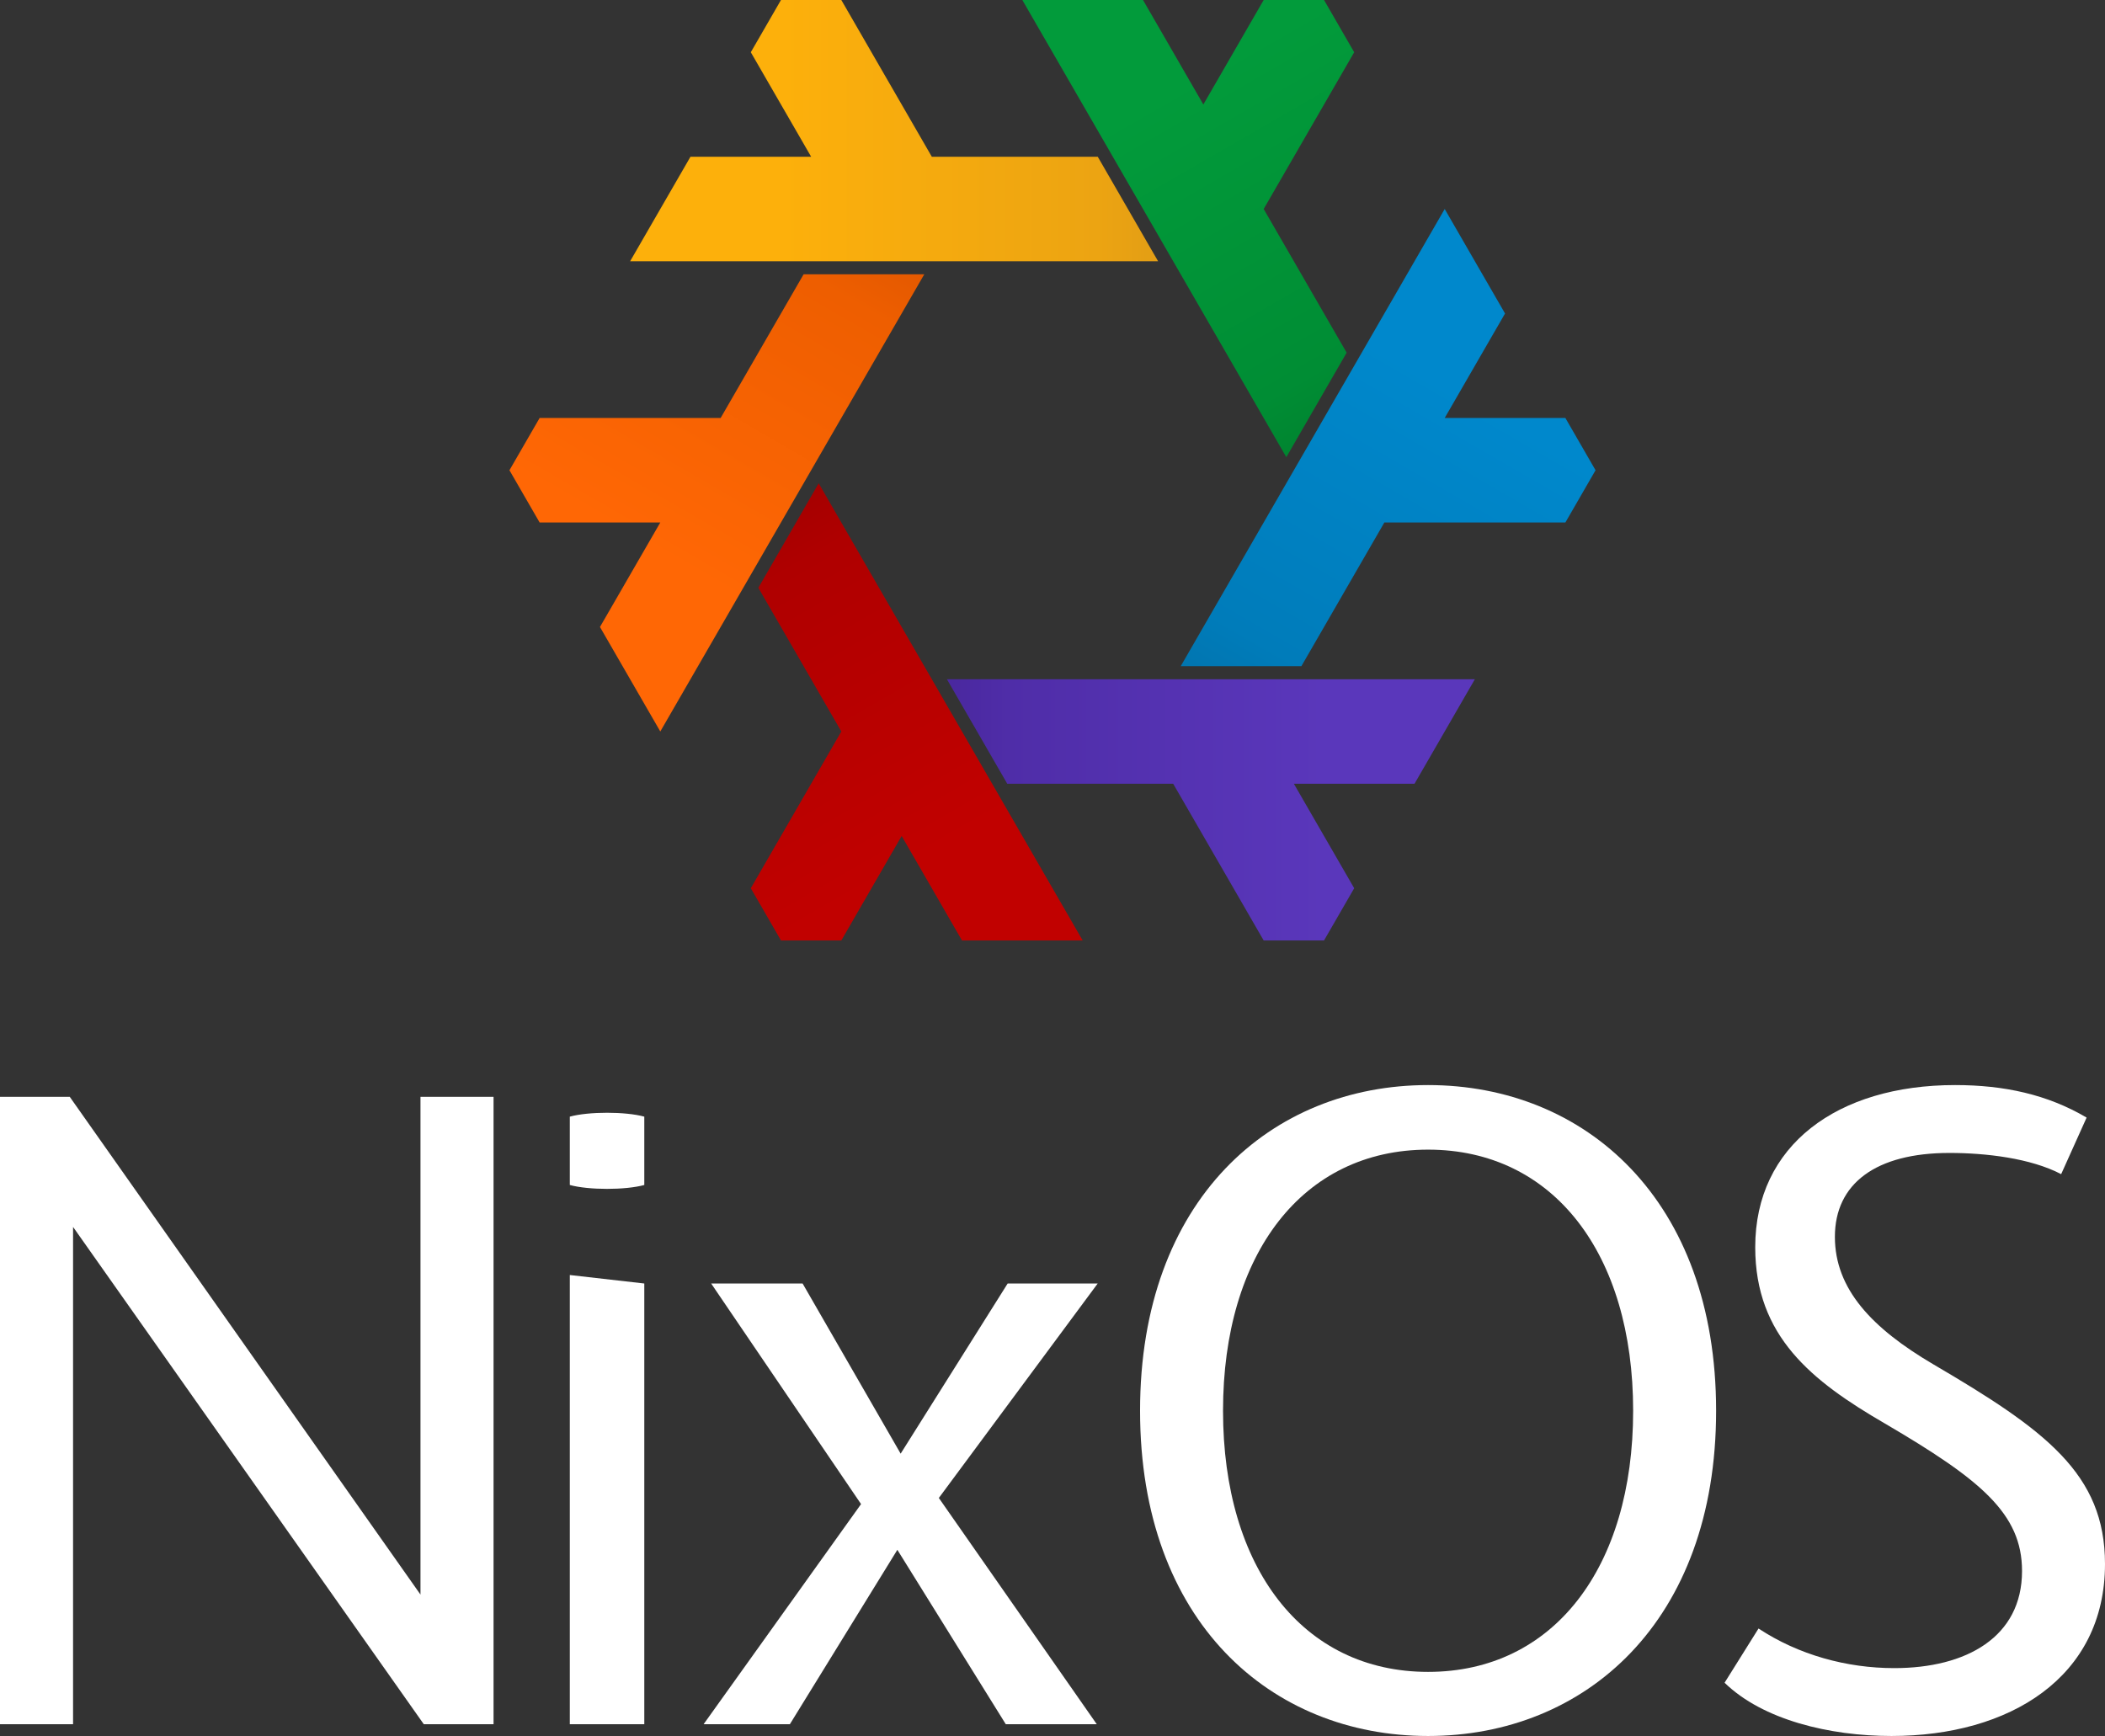
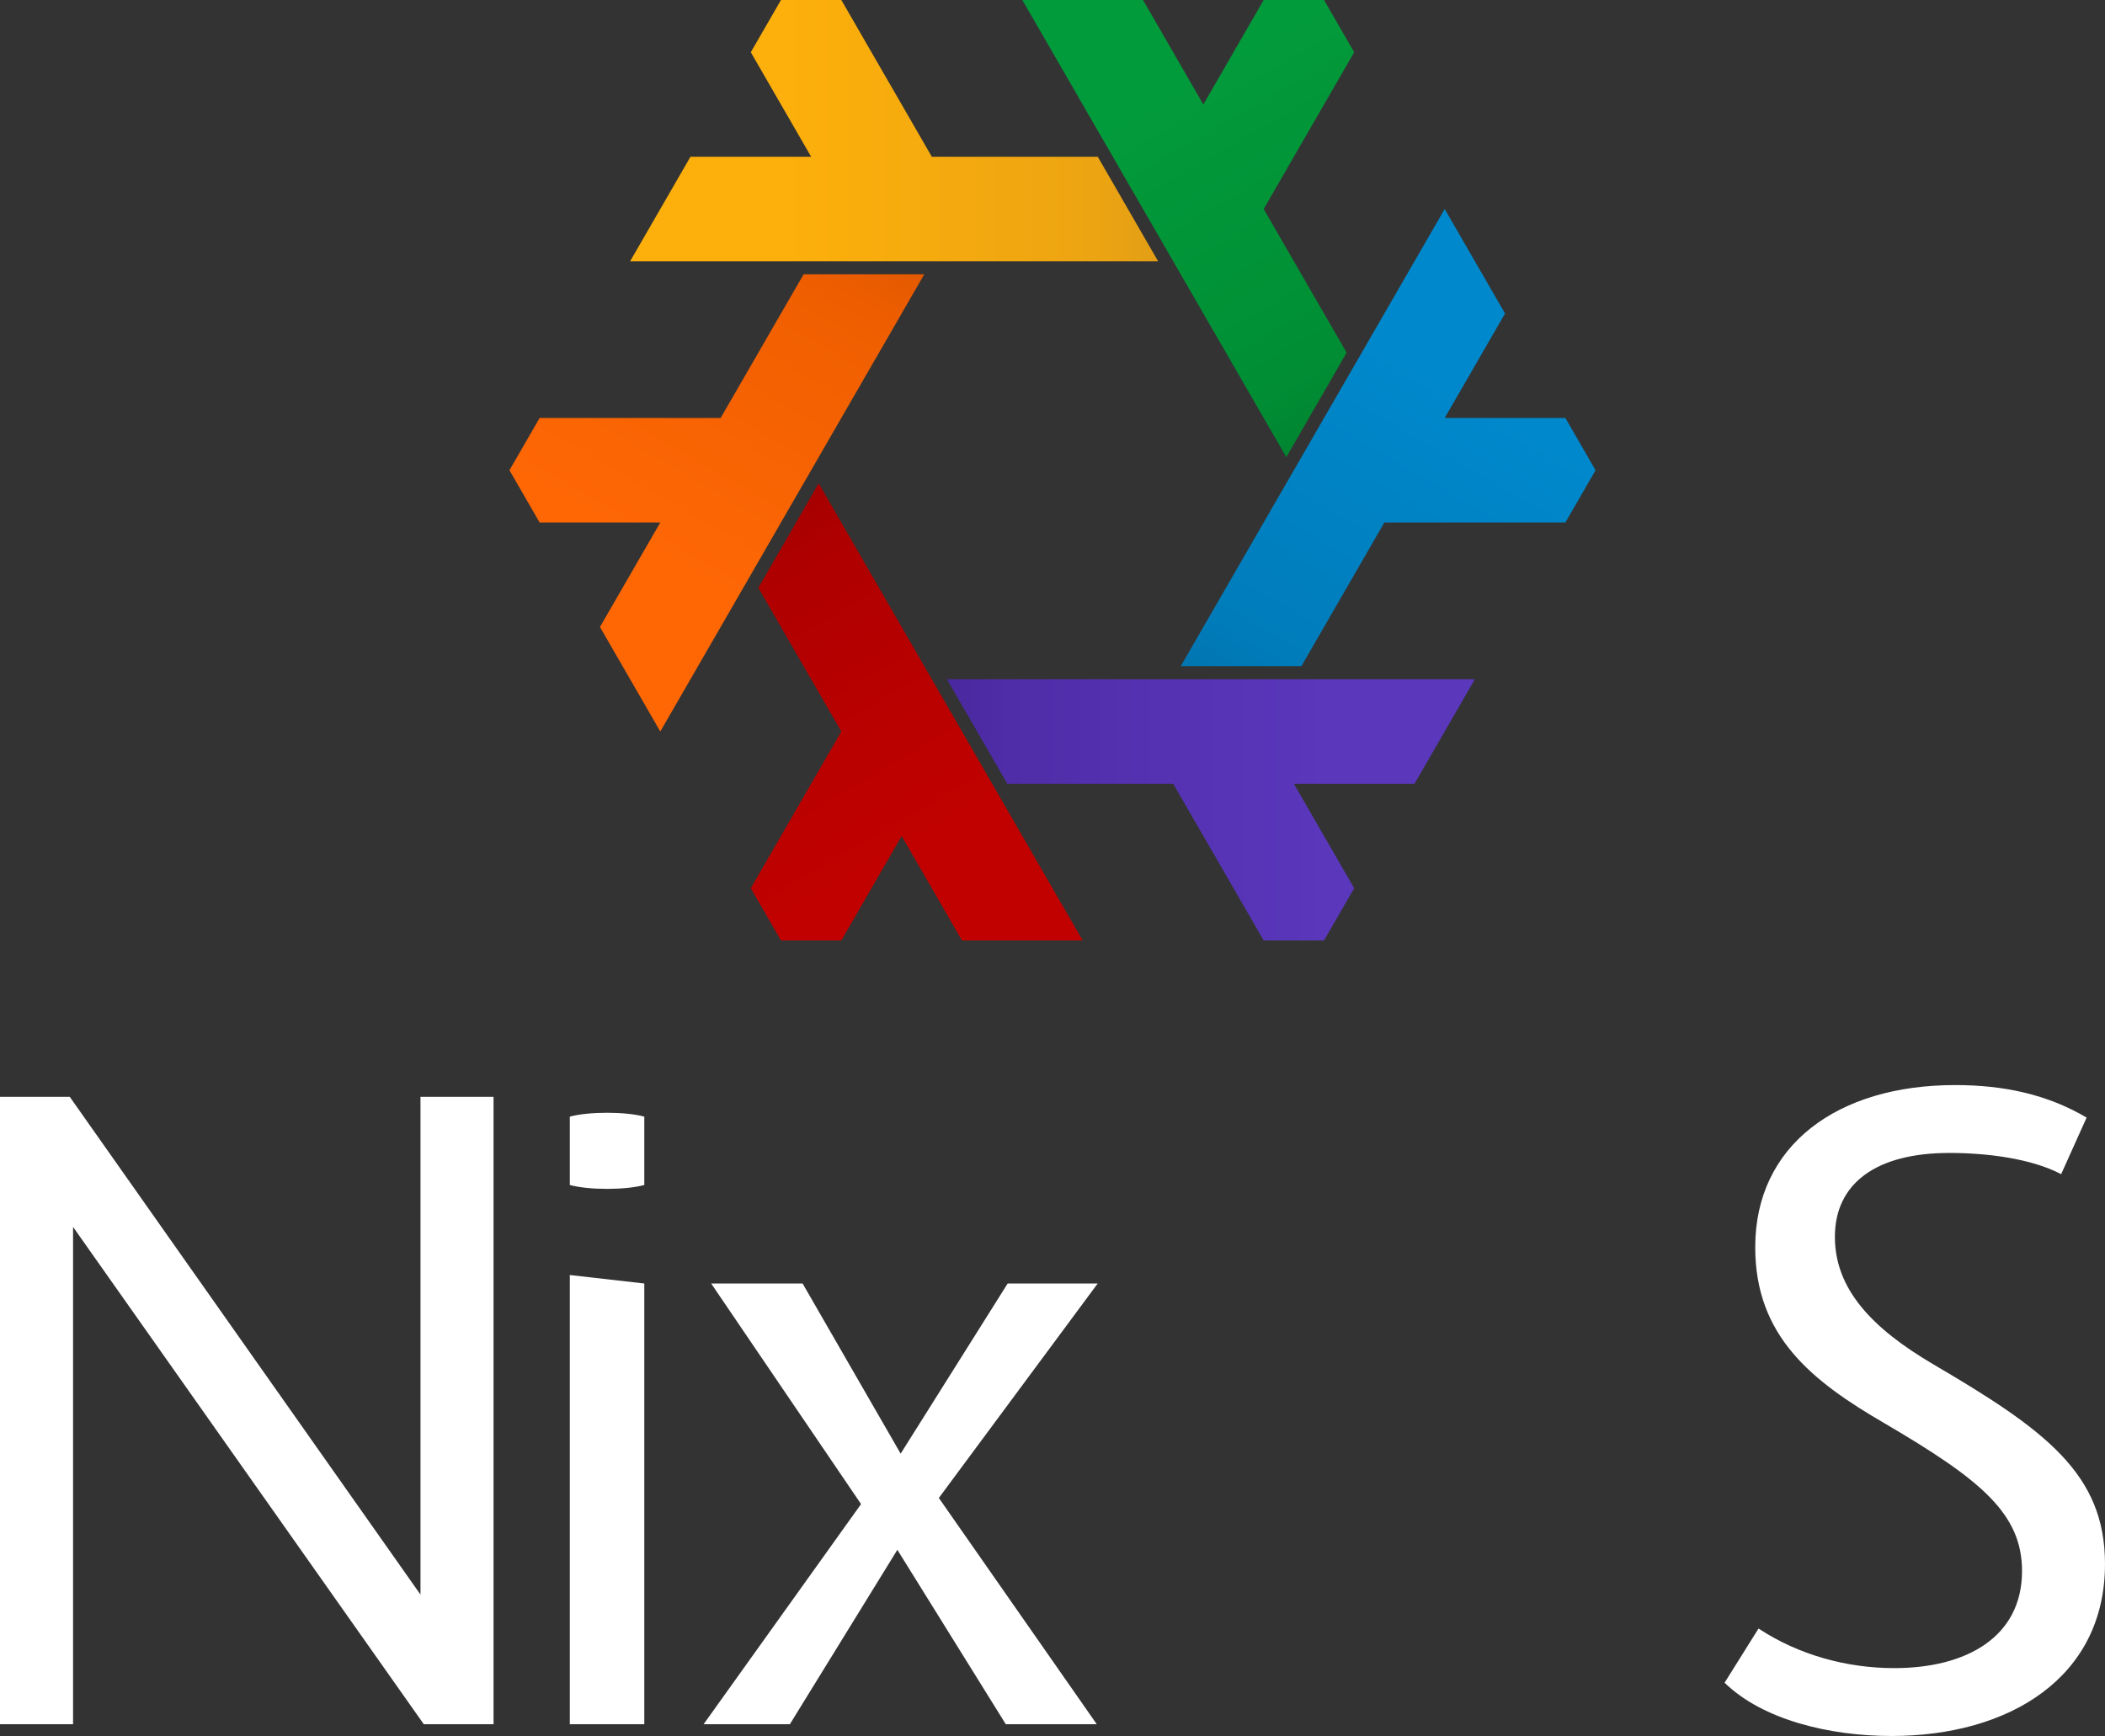
<svg xmlns="http://www.w3.org/2000/svg" viewBox="-2232.735 -997.661 4465.47 3683.091">
  <rect x="-2232.735" y="-997.661" width="4465.47" height="3683.091" fill="#333333" stroke="none" />
  <defs>
    <linearGradient gradientUnits="userSpaceOnUse" id="linear-gradient-44584babfef90c4cb32c8ee42b1193ba" x1="-320" x2="128" y1="-554.256" y2="221.703">
      <stop offset="0%" stop-color="#9e0000" />
      <stop offset="25%" stop-color="#af0000" />
      <stop offset="100%" stop-color="#c10100" />
    </linearGradient>
    <linearGradient gradientUnits="userSpaceOnUse" id="linear-gradient-96af2d924a4fbf5b015c244addc578a8" x1="-320" x2="128" y1="-554.256" y2="221.703">
      <stop offset="0%" stop-color="#dc5500" />
      <stop offset="25%" stop-color="#ee5e00" />
      <stop offset="100%" stop-color="#ff6705" />
    </linearGradient>
    <linearGradient gradientUnits="userSpaceOnUse" id="linear-gradient-33ff75d118a188d564af252422e7cc92" x1="-320" x2="128" y1="-554.256" y2="221.703">
      <stop offset="0%" stop-color="#db9917" />
      <stop offset="25%" stop-color="#eca412" />
      <stop offset="100%" stop-color="#fdb00b" />
    </linearGradient>
    <linearGradient gradientUnits="userSpaceOnUse" id="linear-gradient-2a0b6b52f041088f95dc76196e6b4d88" x1="-320" x2="128" y1="-554.256" y2="221.703">
      <stop offset="0%" stop-color="#007f2d" />
      <stop offset="25%" stop-color="#008d34" />
      <stop offset="100%" stop-color="#029b3b" />
    </linearGradient>
    <linearGradient gradientUnits="userSpaceOnUse" id="linear-gradient-c6751d2115edfa2506ed6789e247b928" x1="-320" x2="128" y1="-554.256" y2="221.703">
      <stop offset="0%" stop-color="#0270a8" />
      <stop offset="25%" stop-color="#007cba" />
      <stop offset="100%" stop-color="#0088cc" />
    </linearGradient>
    <linearGradient gradientUnits="userSpaceOnUse" id="linear-gradient-6b2d1737e4a2ebfe17f3769056568c22" x1="-320" x2="128" y1="-554.256" y2="221.703">
      <stop offset="0%" stop-color="#452397" />
      <stop offset="25%" stop-color="#4f2da8" />
      <stop offset="100%" stop-color="#5a37bb" />
    </linearGradient>
  </defs>
  <polygon fill="url(#linear-gradient-44584babfef90c4cb32c8ee42b1193ba)" points="-304 -304.841 -176 -526.543 384 443.405 128 443.405 -4.072608916703642e-14 221.703 -128 443.405 -256 443.405 -320 332.554 -128.0 0.0" transform="translate(-320 554.256) rotate(0 320 -554.256)" />
  <polygon fill="url(#linear-gradient-96af2d924a4fbf5b015c244addc578a8)" points="-304 -304.841 -176 -526.543 384 443.405 128 443.405 -4.072608916703642e-14 221.703 -128 443.405 -256 443.405 -320 332.554 -128.0 0.0" transform="translate(-320 554.256) rotate(60 320 -554.256)" />
  <polygon fill="url(#linear-gradient-33ff75d118a188d564af252422e7cc92)" points="-304 -304.841 -176 -526.543 384 443.405 128 443.405 -4.072608916703642e-14 221.703 -128 443.405 -256 443.405 -320 332.554 -128.0 0.0" transform="translate(-320 554.256) rotate(120 320 -554.256)" />
  <polygon fill="url(#linear-gradient-2a0b6b52f041088f95dc76196e6b4d88)" points="-304 -304.841 -176 -526.543 384 443.405 128 443.405 -4.072608916703642e-14 221.703 -128 443.405 -256 443.405 -320 332.554 -128.0 0.0" transform="translate(-320 554.256) rotate(180 320 -554.256)" />
  <polygon fill="url(#linear-gradient-c6751d2115edfa2506ed6789e247b928)" points="-304 -304.841 -176 -526.543 384 443.405 128 443.405 -4.072608916703642e-14 221.703 -128 443.405 -256 443.405 -320 332.554 -128.0 0.0" transform="translate(-320 554.256) rotate(240 320 -554.256)" />
  <polygon fill="url(#linear-gradient-6b2d1737e4a2ebfe17f3769056568c22)" points="-304 -304.841 -176 -526.543 384 443.405 128 443.405 -4.072608916703642e-14 221.703 -128 443.405 -256 443.405 -320 332.554 -128.0 0.0" transform="translate(-320 554.256) rotate(300 320 -554.256)" />
  <g transform="translate(-2232.735 2660.43)">
    <path d="M 892.0 -1331.0 L 1047.0 -1331.0 L 1047.0 0.0 L 899.0 0.0 L 155.0 -1055.0 L 155.0 0.0 L 0.0 0.0 L 0.0 -1331.0 L 148.0 -1331.0 L 892.0 -275.0" fill="white" />
    <path d="M 1366.783 -1144.0 L 1366.783 -1289.0 C 1326.783 -1300.0 1248.783 -1300.0 1208.783 -1289.0 L 1208.783 -1144.0 C 1248.783 -1133.0 1326.783 -1133.0 1366.783 -1144.0 M 1366.783 0.0 L 1366.783 -935.0 L 1208.783 -953.0 L 1208.783 0.0" fill="white" />
    <path d="M 2328.614 -935.0 L 1991.614 -480.0 L 2326.614 0.0 L 2133.614 0.0 L 1903.614 -370.0 L 1675.614 0.0 L 1492.614 0.0 L 1826.614 -467.0 L 1508.614 -935.0 L 1702.614 -935.0 L 1910.614 -574.0 L 2137.614 -935.0" fill="white" />
-     <path d="M 3029.493 -1356.0 C 3362.493 -1356.0 3640.493 -1113.0 3640.493 -665.0 C 3640.493 -217.0 3362.493 25.0 3029.493 25.0 C 2696.493 25.0 2418.493 -217.0 2418.493 -665.0 C 2418.493 -1113.0 2696.493 -1356.0 3029.493 -1356.0 M 3029.493 -111.0 C 3295.493 -111.0 3464.493 -332.0 3464.493 -665.0 C 3464.493 -998.0 3295.493 -1219.0 3029.493 -1219.0 C 2763.493 -1219.0 2594.493 -998.0 2594.493 -665.0 C 2594.493 -332.0 2763.493 -111.0 3029.493 -111.0" fill="white" />
    <path d="M 4012.47 25.0 C 3881.47 25.0 3739.47 -9.0 3658.47 -88.0 L 3730.47 -203.0 C 3815.47 -147.0 3917.47 -119.0 4018.47 -119.0 C 4171.47 -119.0 4289.47 -185.0 4289.47 -325.0 C 4289.47 -447.0 4201.47 -519.0 3998.47 -638.0 C 3843.47 -728.0 3723.47 -823.0 3723.47 -1012.0 C 3723.47 -1228.0 3897.47 -1356.0 4147.47 -1356.0 C 4251.47 -1356.0 4343.47 -1336.0 4426.47 -1287.0 L 4372.47 -1167.0 C 4307.47 -1201.0 4212.47 -1212.0 4135.47 -1212.0 C 3979.47 -1212.0 3892.47 -1147.0 3892.47 -1034.0 C 3892.47 -923.0 3971.47 -840.0 4100.47 -764.0 C 4339.47 -624.0 4465.47 -531.0 4465.47 -340.0 C 4465.47 -99.0 4262.47 25.0 4012.47 25.0" fill="white" />
  </g>
</svg>